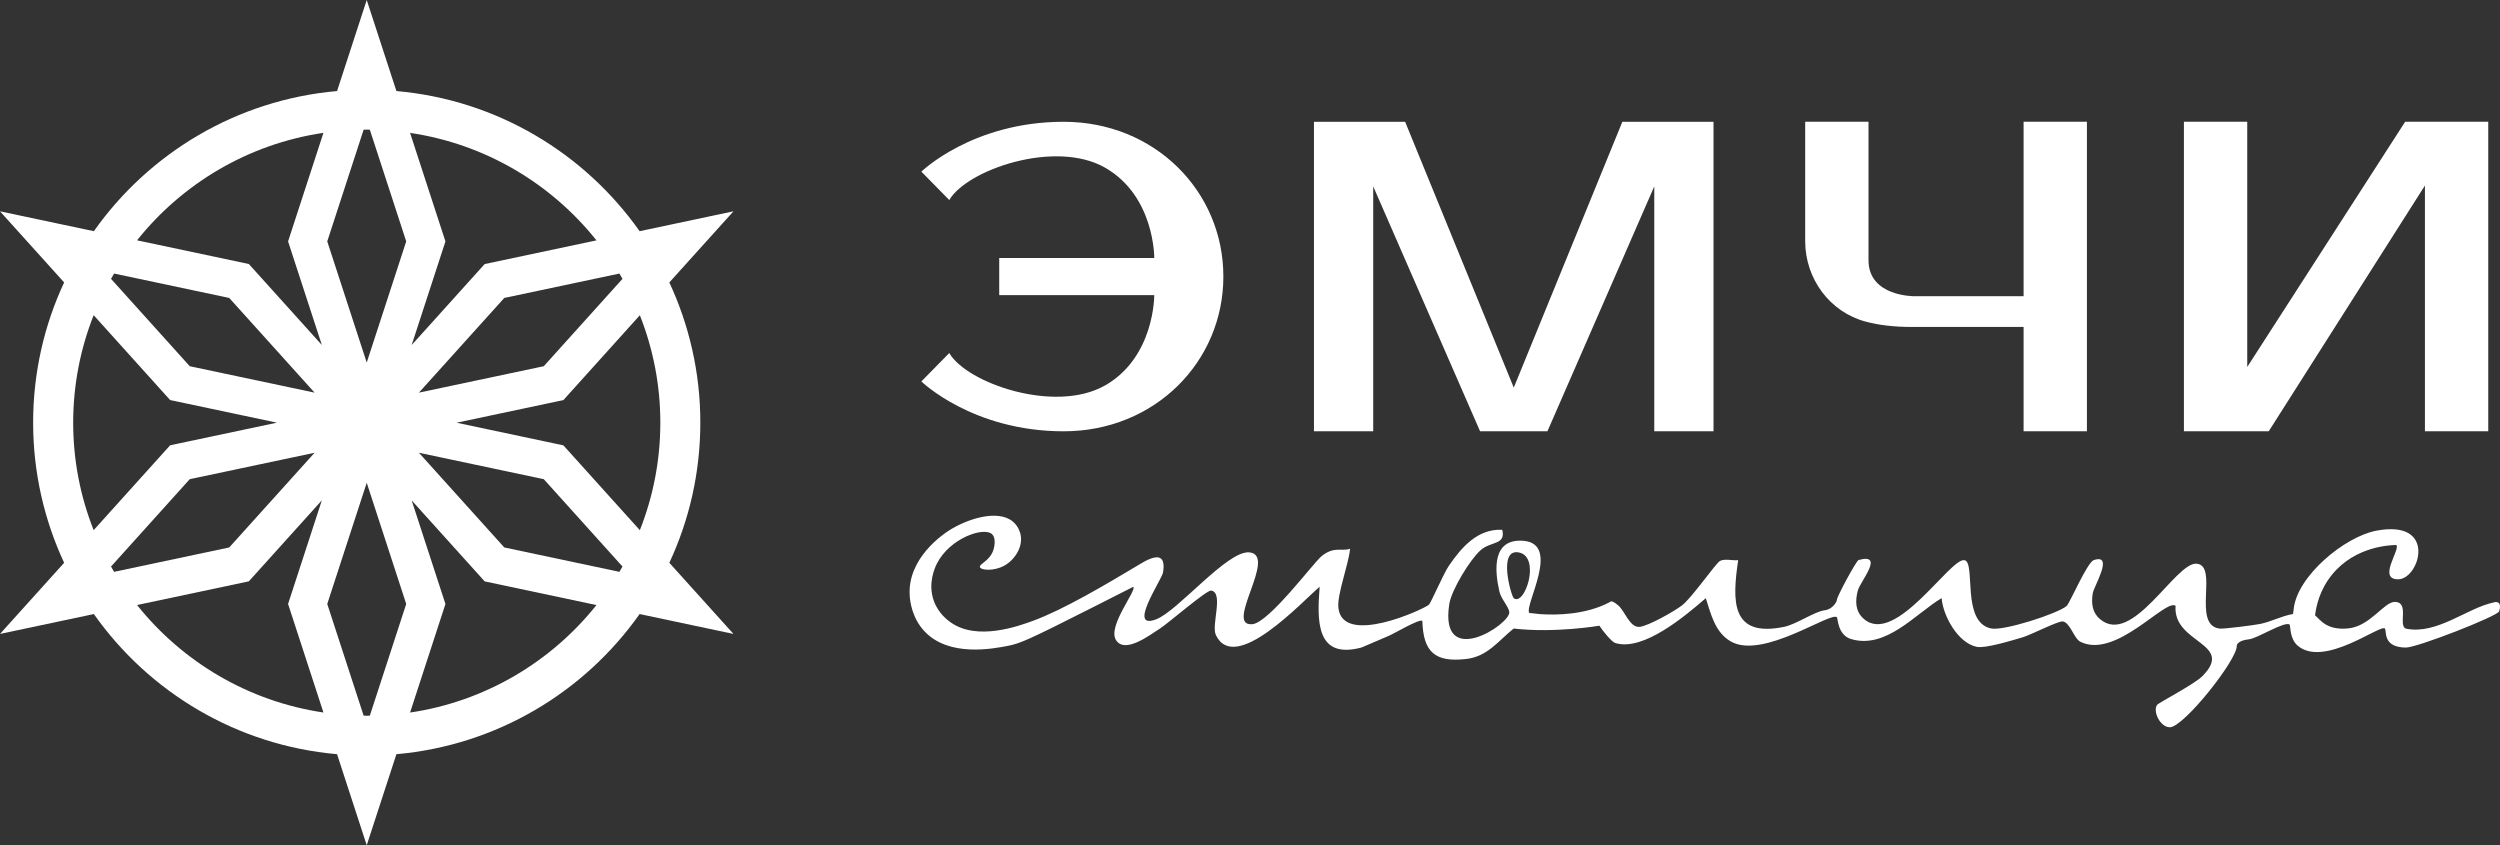
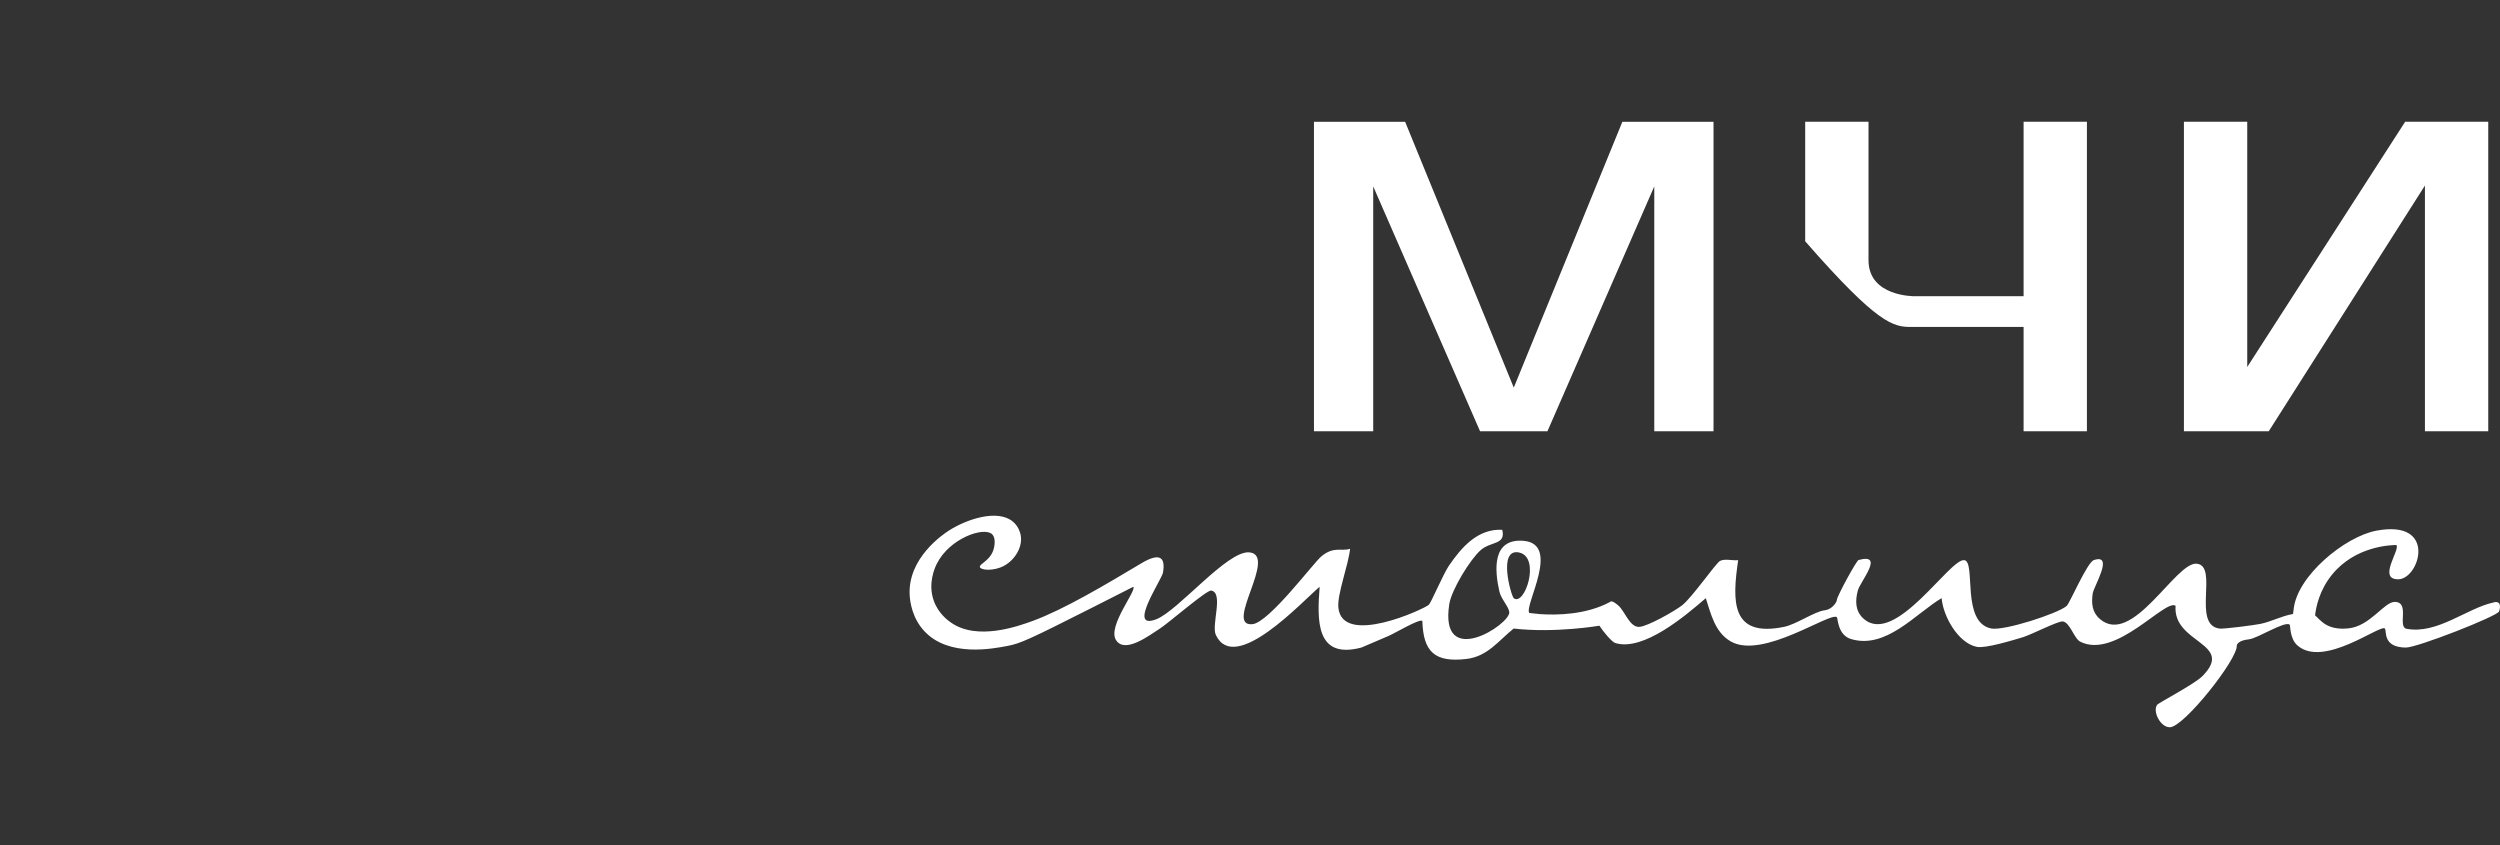
<svg xmlns="http://www.w3.org/2000/svg" width="210" height="71" viewBox="0 0 210 71" fill="none">
  <rect x="0" y="0" width="210" height="71" fill="#333333" stroke="none" />
-   <path d="M92.813 32.381C88.617 34.767 81.203 32.185 79.739 29.654L77.395 32.04C77.395 32.04 81.689 36.229 89.347 36.229C97.004 36.229 102.763 30.387 102.763 23.229C102.763 16.071 97.004 10.23 89.347 10.23C81.689 10.23 77.395 14.418 77.395 14.418L79.739 16.804C81.203 14.273 88.617 11.691 92.813 14.077C97.009 16.463 96.958 21.674 96.958 21.674H83.935V24.789H96.958C96.958 24.789 97.004 30 92.813 32.386V32.381Z" fill="white" />
  <path d="M115.35 15.658L124.327 36.229H127.157H129.983L138.959 15.658V36.229H143.936V10.23H136.278L127.157 32.56L118.031 10.23H110.373V36.229H115.35V15.658Z" fill="white" />
-   <path d="M175.301 36.228V10.226H169.982V24.882H160.809C160.809 24.882 156.955 24.929 156.955 21.861V10.226H151.636V20.268C151.636 23.404 153.698 26.224 156.737 27.021C157.783 27.298 159.046 27.464 160.566 27.464H169.982V36.228H175.301Z" fill="white" />
+   <path d="M175.301 36.228V10.226H169.982V24.882H160.809C160.809 24.882 156.955 24.929 156.955 21.861V10.226H151.636V20.268C157.783 27.298 159.046 27.464 160.566 27.464H169.982V36.228H175.301Z" fill="white" />
  <path d="M183.449 10.226V36.228H188.768H190.573L203.694 15.585V36.228H209.013V10.226H203.694H202.034L188.768 30.826V10.226H183.449Z" fill="white" />
  <path d="M209.478 50.604C207.237 51.068 204.727 53.318 202.136 52.815C201.372 52.636 202.465 50.544 201.142 50.561C200.254 50.574 199.084 52.606 197.257 52.785C195.435 52.964 194.927 52.082 194.466 51.69C194.547 51 194.82 49.585 195.896 48.264C197.855 45.861 200.834 45.785 201.291 45.781C201.658 46.143 199.686 48.669 201.449 48.661C203.246 48.652 204.783 43.595 199.605 44.579C196.95 45.082 192.921 48.409 192.665 51.2C192.66 51.23 192.639 51.388 192.613 51.575C191.593 51.758 190.863 52.197 189.877 52.406C189.395 52.508 186.8 52.845 186.45 52.802C184.076 52.508 186.407 47.498 184.508 47.349C182.736 47.212 179.112 54.374 176.376 51.984C175.723 51.413 175.672 50.655 175.787 49.849C175.872 49.261 177.61 46.479 175.885 47.046C175.318 47.233 173.866 50.672 173.593 50.906C172.825 51.554 168.339 53.002 167.267 52.794C164.715 52.295 165.995 47.229 165.014 47.054C163.81 46.837 159.217 54.298 156.562 51.988C155.828 51.349 155.828 50.48 156.058 49.602C156.255 48.848 158.351 46.428 156.118 47.042C155.935 47.093 154.291 50.122 154.296 50.399C154.296 50.548 153.937 51.187 153.271 51.264C152.43 51.362 150.885 52.449 149.861 52.657C145.379 53.573 145.503 50.493 146.006 47.054C145.541 47.106 144.867 46.905 144.474 47.123C144.111 47.327 142.109 50.233 141.281 50.859C140.624 51.358 138.447 52.593 137.721 52.657C136.902 52.73 136.483 51.332 135.95 50.872C135.647 50.612 135.467 50.514 135.356 50.514C135.356 50.514 135.352 50.514 135.348 50.514C135.301 50.514 135.271 50.535 135.245 50.565C133.209 51.66 130.721 51.677 129.393 51.588L128.459 51.49C128.015 50.842 131.156 45.67 127.955 45.427C125.343 45.231 125.53 47.843 125.949 49.688C126.09 50.31 126.738 50.97 126.781 51.417C126.879 52.449 120.878 56.309 121.74 50.74C121.924 49.556 123.486 46.991 124.382 46.207C125.244 45.453 126.504 45.789 126.188 44.502C124.13 44.4 122.773 45.964 121.706 47.523C121.245 48.201 120.208 50.629 120.028 50.795C119.649 51.153 112.725 54.357 112.422 51.026C112.32 49.896 113.259 47.506 113.408 46.096C112.695 46.343 112.059 45.857 111.005 46.726C110.326 47.28 106.596 52.299 105.204 52.431C102.767 52.666 107.373 46.603 104.935 46.398C103.083 46.241 98.968 51.307 97.128 52.018C94.644 52.981 97.585 48.712 97.692 48.094C97.803 47.438 97.722 47.072 97.508 46.914C97.081 46.594 96.176 47.136 95.818 47.349C92.903 49.091 89.368 51.2 86.743 52.159C85.561 52.589 82.095 53.855 79.875 52.291C79.657 52.138 78.821 51.554 78.433 50.45C77.924 49.014 78.518 47.698 78.701 47.34C79.777 45.21 82.641 44.221 83.337 44.873C83.653 45.167 83.563 45.844 83.439 46.215C83.136 47.127 82.227 47.374 82.312 47.638C82.402 47.907 83.478 47.992 84.34 47.527C85.232 47.046 85.954 45.938 85.727 44.894C85.697 44.758 85.561 44.213 85.078 43.812C83.798 42.747 81.207 43.599 79.683 44.583C79.231 44.877 76.226 46.884 76.413 50.011C76.448 50.587 76.635 51.95 77.668 53.041C79.722 55.214 83.409 54.494 84.647 54.255C85.702 54.05 86.329 53.782 91.963 50.932C93.252 50.28 94.354 49.722 95.195 49.291C95.51 49.585 93.018 52.593 93.739 53.757C94.478 54.954 96.548 53.365 97.436 52.798C98.114 52.368 101.375 49.538 101.742 49.607C102.814 49.798 101.73 52.5 102.135 53.347C103.736 56.701 109.4 50.506 110.851 49.287C110.642 52.052 110.488 55.427 114.368 54.391C114.428 54.374 116.353 53.535 116.605 53.433C117.096 53.237 119.264 51.933 119.478 52.159C119.55 54.771 120.541 55.657 123.161 55.354C124.958 55.15 125.855 53.833 127.148 52.798C130.653 53.198 134.349 52.559 134.349 52.559C134.665 53.049 135.391 53.923 135.677 54.012C138.041 54.749 141.593 51.707 143.287 50.246C143.718 51.575 144.056 53.122 145.392 53.884C148.072 55.418 153.758 51.362 154.3 51.848C154.385 51.925 154.355 53.347 155.499 53.684C158.436 54.549 160.89 51.562 163.097 50.242C163.212 51.728 164.459 54.012 166.051 54.336C166.772 54.485 169.017 53.795 169.909 53.531C170.61 53.326 172.919 52.129 173.286 52.201C173.909 52.321 174.212 53.646 174.763 53.914C177.746 55.376 181.874 50.28 182.749 50.885C182.497 54.072 187.773 53.995 185.003 56.794C184.328 57.476 181.328 59.027 181.195 59.21C180.811 59.747 181.46 61.098 182.271 61.089C183.445 61.076 187.944 55.401 187.888 54.246C187.884 54.127 188.05 53.791 188.9 53.705C189.638 53.629 191.947 52.125 192.336 52.474C192.404 52.538 192.323 53.642 192.989 54.221C195.187 56.138 199.929 52.427 200.326 52.794C200.51 52.964 200.087 54.37 202.081 54.396C203.033 54.408 209.79 51.758 209.922 51.358C210.033 51.026 210.122 50.459 209.474 50.595L209.478 50.604ZM127.157 50.25C126.948 50.092 125.761 45.989 127.626 46.415C129.428 46.829 128.087 50.944 127.157 50.25Z" fill="white" />
-   <path d="M30.805 0L28.313 7.648C19.87 8.394 12.507 12.871 7.884 19.42L0 17.75L5.387 23.724C3.718 27.302 2.783 31.295 2.783 35.5C2.783 39.705 3.722 43.697 5.387 47.276L0 53.25L7.884 51.58C12.507 58.133 19.87 62.611 28.313 63.352L30.805 71L33.298 63.352C41.741 62.606 49.104 58.129 53.727 51.58L61.611 53.25L56.224 47.276C57.893 43.697 58.828 39.705 58.828 35.5C58.828 31.295 57.889 27.302 56.224 23.724L61.611 17.75L53.727 19.42C49.104 12.867 41.741 8.389 33.298 7.648L30.805 0ZM9.583 22.978L19.255 25.027L26.426 32.982L15.938 30.762L9.327 23.425C9.412 23.276 9.497 23.127 9.583 22.978ZM7.867 44.533C6.761 41.738 6.147 38.696 6.147 35.504C6.147 32.313 6.761 29.275 7.867 26.476L14.291 33.604L23.263 35.504L14.291 37.404L7.867 44.533ZM9.583 48.035C9.493 47.886 9.408 47.737 9.327 47.588L15.938 40.251L26.426 38.031L19.255 45.986L9.583 48.035ZM11.512 50.821L20.903 48.832L27.036 42.027L24.198 50.732L27.169 59.85C20.847 58.917 15.315 55.589 11.512 50.821ZM24.198 20.277L27.036 28.981L20.903 22.177L11.512 20.187C15.315 15.419 20.851 12.092 27.169 11.159L24.198 20.277ZM31.066 60.114C30.98 60.114 30.895 60.123 30.805 60.123C30.716 60.123 30.635 60.118 30.545 60.114L27.489 50.732L30.805 40.553L34.122 50.732L31.066 60.114ZM52.032 48.035L42.36 45.986L35.189 38.031L45.677 40.251L52.288 47.588C52.203 47.737 52.118 47.886 52.032 48.035ZM53.748 26.48C54.854 29.275 55.468 32.317 55.468 35.508C55.468 38.7 54.854 41.738 53.748 44.537L47.324 37.409L38.352 35.508L47.324 33.608L53.748 26.48ZM52.032 22.978C52.122 23.127 52.207 23.276 52.288 23.425L45.677 30.762L35.189 32.982L42.36 25.027L52.032 22.978ZM50.103 20.191L40.712 22.181L34.579 28.985L37.417 20.281L34.446 11.163C40.768 12.096 46.3 15.424 50.103 20.191ZM37.417 50.736L34.579 42.032L40.712 48.836L50.103 50.826C46.3 55.593 40.764 58.921 34.446 59.854L37.417 50.736ZM30.805 30.455L27.489 20.277L30.545 10.895C30.63 10.895 30.716 10.886 30.805 10.886C30.895 10.886 30.976 10.89 31.066 10.895L34.122 20.277L30.805 30.455Z" fill="white" />
</svg>